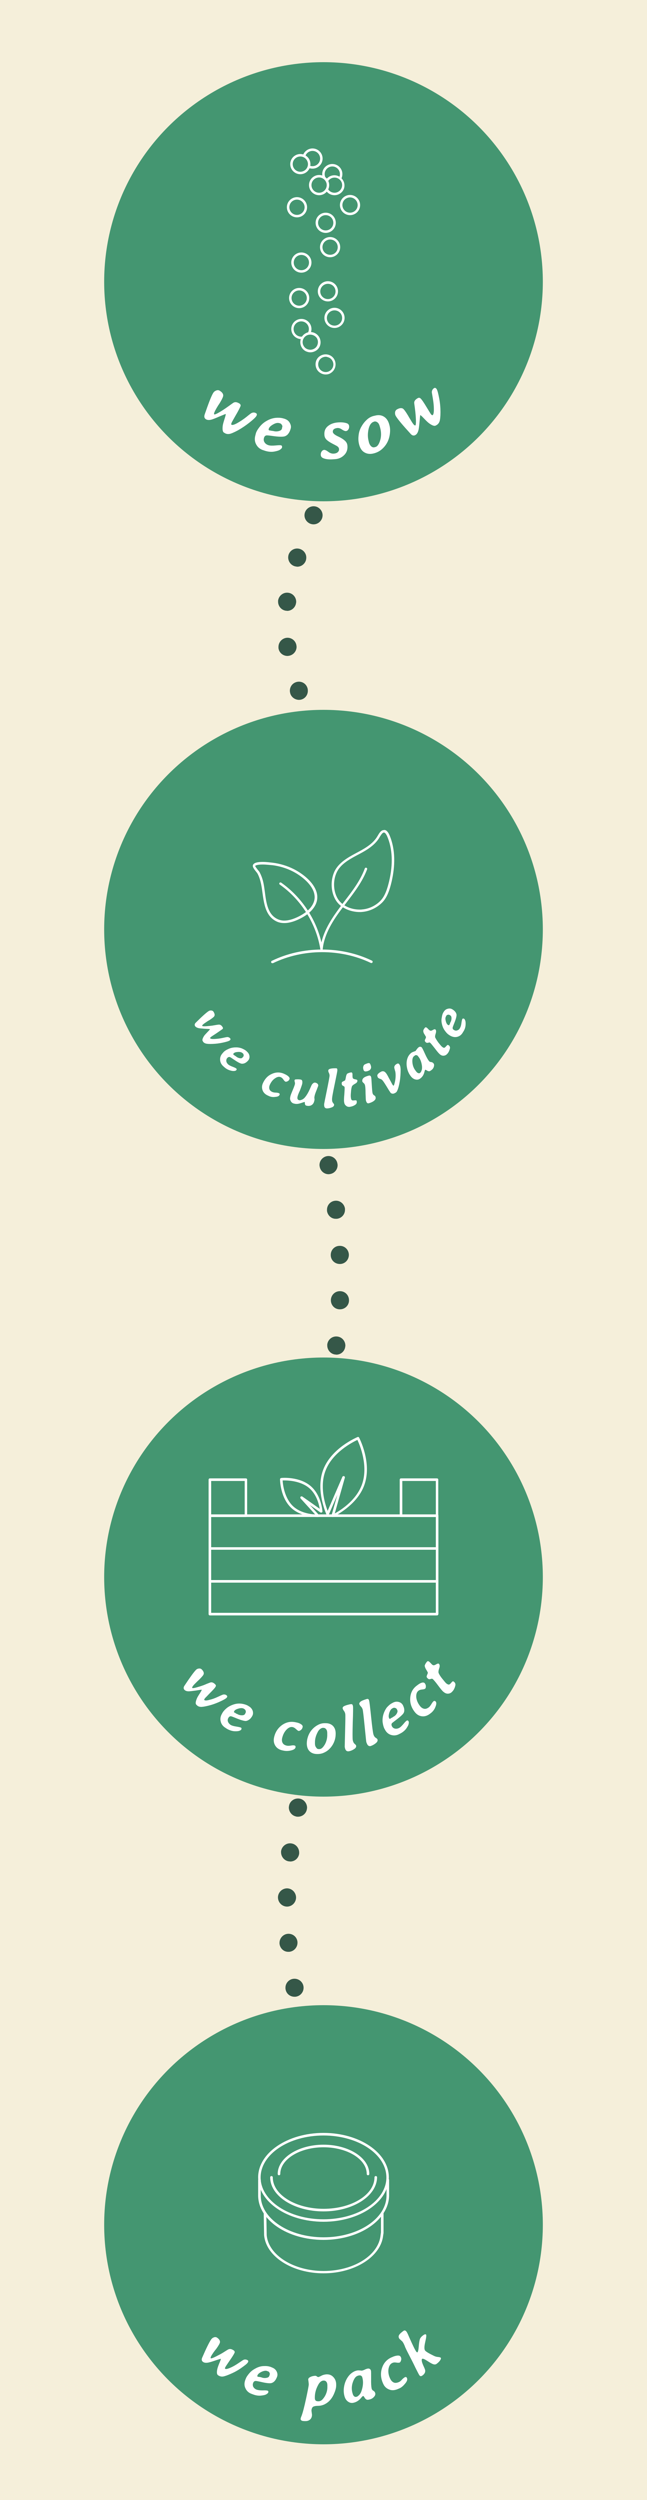
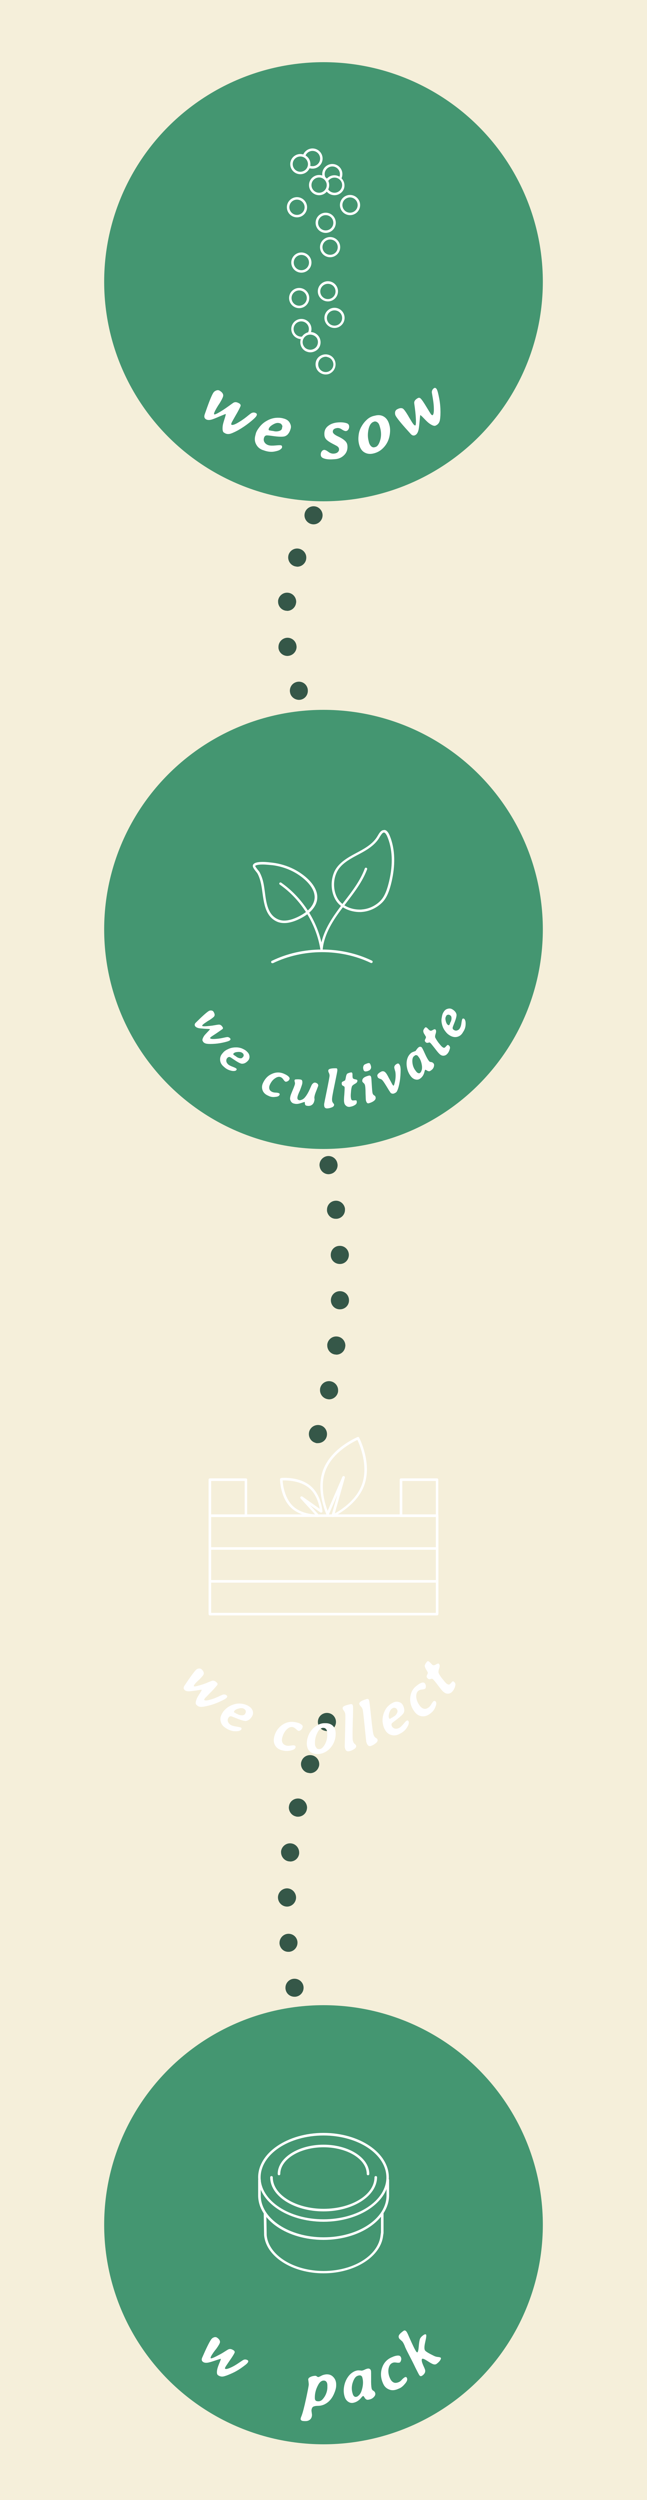
<svg xmlns="http://www.w3.org/2000/svg" version="1.1" id="Livello_1" x="0px" y="0px" viewBox="0 0 500 1930.1" style="enable-background:new 0 0 500 1930.1;" xml:space="preserve">
  <style type="text/css">
	.st0{fill:#003C35;}
	.st1{fill:#449671;}
	.st2{fill:#FFFFFF;}
	.st3{fill:#F5EFDA;}
	.st4{fill:url(#SVGID_1_);}
	.st5{fill:url(#SVGID_2_);}
	.st6{fill:url(#SVGID_3_);}
	.st7{fill:url(#SVGID_4_);}
	.st8{fill:none;stroke:#FFFFFF;stroke-width:5;stroke-linecap:round;stroke-linejoin:round;stroke-miterlimit:10;}
	.st9{fill:#355748;}
	.st10{fill:none;stroke:#FFFFFF;stroke-width:1.5;stroke-linecap:round;stroke-linejoin:round;stroke-miterlimit:10;}
	.st11{fill:none;stroke:#FFFFFF;stroke-width:1.5;stroke-miterlimit:10;}
	.st12{fill:url(#SVGID_5_);}
	
		.st13{fill-rule:evenodd;clip-rule:evenodd;fill:none;stroke:#FFFFFF;stroke-width:1.5;stroke-linecap:round;stroke-linejoin:round;stroke-miterlimit:10;}
	.st14{fill:url(#SVGID_6_);}
	.st15{fill:url(#SVGID_7_);}
	.st16{fill:url(#SVGID_8_);}
	.st17{fill:none;stroke:#FFFFFF;stroke-width:2;stroke-miterlimit:10;}
	
		.st18{fill-rule:evenodd;clip-rule:evenodd;fill:none;stroke:#FFFFFF;stroke-width:2;stroke-linecap:round;stroke-linejoin:round;stroke-miterlimit:10;}
	.st19{fill:none;}
	.st20{fill:none;stroke:#FFFFFF;stroke-width:2;stroke-linecap:round;stroke-linejoin:round;stroke-miterlimit:10;}
	
		.st21{fill:none;stroke:#355748;stroke-width:14;stroke-linecap:round;stroke-linejoin:round;stroke-miterlimit:10;stroke-dasharray:0,35,0,0;}
</style>
  <g>
    <g>
      <rect x="-10" y="-53.2" class="st3" width="520" height="2030.8" />
    </g>
    <g>
      <path class="st9" d="M243.9,567.5c-1.2-1.3-1.8-3-1.7-4.6l0,0c0-1.9,0.8-3.9,2.4-5.2l0,0c2.9-2.5,7.3-2.3,9.9,0.6l0,0    c1.2,1.3,1.7,3,1.7,4.7l0,0c0,1.9-0.8,3.8-2.4,5.2l0,0c-1.3,1.2-3,1.7-4.6,1.7l0,0C247.2,569.9,245.3,569.1,243.9,567.5z     M224.5,535.9L224.5,535.9c-0.3-0.9-0.5-1.8-0.5-2.6l0,0c0-2.8,1.6-5.4,4.3-6.5l0,0c3.6-1.5,7.7,0.2,9.1,3.8l0,0    c0.4,0.9,0.5,1.8,0.5,2.7l0,0c0,2.8-1.6,5.4-4.3,6.5l0,0c-0.9,0.4-1.8,0.5-2.7,0.5l0,0C228.2,540.2,225.6,538.6,224.5,535.9z     M215.2,500.3c0-0.3,0-0.6,0-0.9l0,0c0-3.5,2.6-6.5,6.1-7l0,0c3.8-0.5,7.3,2.2,7.8,6l0,0c0,0.3,0.1,0.6,0.1,0.9l0,0    c0,3.5-2.6,6.5-6.1,7l0,0c-0.3,0-0.6,0.1-0.9,0.1l0,0C218.6,506.4,215.6,503.8,215.2,500.3z M221.1,471.5c-3.6-0.4-6.2-3.5-6.2-7    l0,0c0-0.3,0-0.5,0-0.8l0,0c0.5-3.8,4-6.6,7.8-6.1l0,0c3.6,0.4,6.2,3.5,6.2,7l0,0c0,0.3,0,0.5-0.1,0.8l0,0l0,0l0,0    c-0.4,3.5-3.4,6.2-6.9,6.2l0,0C221.7,471.5,221.4,471.5,221.1,471.5z M227.6,437.1c-3-1-4.8-3.7-4.9-6.6l0,0    c0-0.7,0.1-1.5,0.3-2.2l0,0c1.2-3.7,5.1-5.7,8.8-4.5l0,0c3,1,4.9,3.7,4.9,6.6l0,0c0,0.7-0.1,1.4-0.3,2.2l0,0l0,0l0,0    c-1,3-3.7,4.9-6.7,4.9l0,0C229,437.4,228.3,437.3,227.6,437.1z M239.5,404.2c-2.6-1.2-4.2-3.7-4.2-6.4l0,0c0-0.9,0.2-1.9,0.6-2.8    l0,0c1.6-3.5,5.7-5.1,9.2-3.6l0,0c2.6,1.2,4.2,3.7,4.2,6.4l0,0c0,0.9-0.2,1.9-0.6,2.8l0,0c-1.2,2.6-3.7,4.2-6.4,4.2l0,0    C241.4,404.8,240.4,404.6,239.5,404.2z M254.3,372.5c-2.4-1.2-3.8-3.7-3.8-6.2l0,0c0-1.1,0.2-2.2,0.8-3.2l0,0    c1.8-3.4,6-4.8,9.4-3.1l0,0c2.4,1.2,3.8,3.7,3.8,6.2l0,0c0,1.1-0.2,2.2-0.8,3.2l0,0l0,0l0,0c-1.2,2.4-3.7,3.8-6.2,3.8l0,0    C256.4,373.2,255.3,373,254.3,372.5z M270.5,341.4c-3.4-1.8-4.8-6-3-9.4l0,0c1.8-3.4,6-4.8,9.5-3l0,0c3.4,1.8,4.7,6,2.9,9.5l0,0    l0,0l0,0c-1.2,2.4-3.7,3.8-6.2,3.8l0,0C272.6,342.2,271.5,342,270.5,341.4z" />
    </g>
    <g>
      <path class="st9" d="M243.6,1113.8c-3-0.9-4.9-3.7-4.9-6.7l0,0c0-0.7,0.1-1.4,0.3-2.1l0,0c1.2-3.7,5.1-5.7,8.8-4.6l0,0    c3,0.9,4.9,3.7,4.9,6.7l0,0c0,0.7-0.1,1.4-0.3,2.1l0,0c0,0,0,0,0,0l0,0c-0.9,3-3.7,4.9-6.7,4.9l0,0    C244.9,1114.2,244.2,1114.1,243.6,1113.8z M252.9,1080.1c-3.3-0.7-5.6-3.6-5.6-6.9l0,0c0-0.5,0-0.9,0.1-1.4l0,0    c0.8-3.8,4.5-6.2,8.3-5.4l0,0c3.3,0.7,5.6,3.6,5.6,6.9l0,0c0,0.5,0,0.9-0.1,1.4l0,0c-0.7,3.3-3.6,5.6-6.9,5.6l0,0    C253.9,1080.3,253.4,1080.2,252.9,1080.1z M259.1,1045.7c-3.6-0.4-6.2-3.5-6.2-7l0,0c0-0.3,0-0.5,0-0.8l0,0    c0.5-3.8,3.9-6.6,7.8-6.1l0,0c3.6,0.4,6.2,3.5,6.2,7l0,0c0,0.3,0,0.5-0.1,0.8l0,0l0,0l0,0c-0.4,3.6-3.4,6.2-6.9,6.2l0,0    C259.7,1045.7,259.4,1045.7,259.1,1045.7z M262.4,1010.8c-3.8-0.1-6.7-3.2-6.7-7l0,0c0-0.1,0-0.2,0-0.3l0,0    c0.2-3.9,3.4-6.9,7.3-6.7l0,0c3.8,0.1,6.7,3.2,6.7,7l0,0c0,0.1,0,0.2,0,0.3l0,0c-0.1,3.8-3.2,6.7-7,6.7l0,0    C262.5,1010.8,262.4,1010.8,262.4,1010.8z M255.6,969.1c0-0.1,0-0.2,0-0.3l0,0c0-3.8,2.9-6.9,6.7-7l0,0c3.9-0.2,7.1,2.8,7.3,6.7    l0,0c0,0.1,0,0.2,0,0.3l0,0c0,3.7-2.9,6.9-6.7,7l0,0c-0.1,0-0.2,0-0.3,0l0,0C258.8,975.8,255.7,972.9,255.6,969.1z M252.7,934.8    c0-0.3,0-0.6,0-0.9l0,0c0-3.5,2.6-6.5,6.1-6.9l0,0c3.8-0.5,7.3,2.3,7.8,6.1l0,0c0,0.3,0,0.6,0,0.9l0,0c0,3.5-2.6,6.5-6.2,6.9l0,0    c-0.3,0-0.6,0-0.9,0l0,0C256.2,941,253.2,938.4,252.7,934.8z M247.1,900.9L247.1,900.9c-0.1-0.5-0.2-1-0.2-1.5l0,0    c0-3.2,2.3-6.1,5.5-6.8l0,0c3.8-0.8,7.5,1.6,8.3,5.4l0,0c0,0,0,0,0,0l0,0c0.1,0.5,0.2,1,0.2,1.5l0,0c0,3.2-2.2,6.1-5.5,6.8l0,0    c-0.5,0.1-1,0.2-1.5,0.2l0,0C250.7,906.5,247.8,904.2,247.1,900.9z M238.2,867.8L238.2,867.8c-0.2-0.7-0.3-1.5-0.3-2.2l0,0    c0-3,1.9-5.7,4.8-6.6l0,0c3.7-1.2,7.6,0.8,8.8,4.5l0,0l0,0l0,0c0.2,0.7,0.3,1.4,0.3,2.2l0,0c0,3-1.9,5.7-4.9,6.6l0,0    c-0.7,0.2-1.4,0.3-2.1,0.3l0,0C241.9,872.7,239.2,870.8,238.2,867.8z M225.9,836L225.9,836c-1.6-3.5-0.1-7.7,3.4-9.3l0,0    c3.5-1.6,7.7-0.1,9.3,3.4l0,0c1.6,3.5,0.1,7.7-3.4,9.3l0,0c-1,0.4-2,0.6-2.9,0.6l0,0C229.6,840.1,227,838.6,225.9,836z" />
    </g>
    <g>
      <path class="st9" d="M240.9,1604.2c-0.4-0.9-0.5-1.8-0.5-2.7l0,0c0-2.7,1.6-5.3,4.3-6.4l0,0c3.6-1.5,7.7,0.2,9.2,3.8l0,0    c0.4,0.9,0.5,1.8,0.5,2.7l0,0c0,2.7-1.6,5.3-4.3,6.4l0,0c-0.9,0.4-1.8,0.5-2.7,0.5l0,0C244.7,1608.5,242.1,1606.9,240.9,1604.2z     M229,1570.5c-0.2-0.7-0.3-1.3-0.3-2l0,0c0-3,2-5.8,5-6.7l0,0c3.7-1.1,7.6,1,8.7,4.7l0,0c0.2,0.7,0.3,1.3,0.3,2l0,0    c0,3-2,5.8-5,6.7l0,0c-0.7,0.2-1.3,0.3-2,0.3l0,0C232.7,1575.6,229.9,1573.6,229,1570.5z M220.7,1535.8c-0.1-0.4-0.1-0.9-0.1-1.3    l0,0c0-3.3,2.4-6.2,5.7-6.8l0,0c3.8-0.7,7.5,1.8,8.2,5.6l0,0c0,0,0,0,0,0l0,0c0.1,0.5,0.1,0.9,0.1,1.3l0,0c0,3.3-2.4,6.2-5.7,6.8    l0,0c-0.4,0.1-0.9,0.1-1.3,0.1l0,0C224.2,1541.5,221.3,1539.2,220.7,1535.8z M216,1500.4c0-0.2,0-0.4,0-0.5l0,0    c0-3.6,2.8-6.7,6.4-7l0,0c3.9-0.3,7.2,2.5,7.5,6.4l0,0c0,0.2,0,0.4,0,0.5l0,0c0,3.6-2.8,6.7-6.4,7l0,0c-0.2,0-0.4,0-0.6,0l0,0    C219.3,1506.9,216.3,1504.1,216,1500.4z M221.7,1471.9c-3.8-0.1-6.8-3.2-6.9-7l0,0c0-0.1,0-0.1,0-0.2l0,0c0.1-3.9,3.3-6.9,7.1-6.9    l0,0c3.8,0.1,6.8,3.2,6.9,7l0,0c0,0.1,0,0.1,0,0.2l0,0c-0.1,3.8-3.2,6.9-7,6.9l0,0C221.8,1471.9,221.8,1471.9,221.7,1471.9z     M223.4,1437c-3.5-0.4-6.1-3.4-6.2-6.9l0,0c0-0.3,0-0.6,0-0.9l0,0c0.5-3.8,4-6.6,7.8-6.1l0,0c3.5,0.4,6.1,3.4,6.2,6.9l0,0    c0,0.3,0,0.6,0,0.9l0,0c-0.4,3.6-3.4,6.2-6.9,6.2l0,0C224,1437,223.7,1437,223.4,1437z M228.7,1402.3c-3.2-0.7-5.4-3.6-5.5-6.8    l0,0c0-0.5,0.1-1,0.2-1.6l0,0c0.8-3.8,4.6-6.1,8.4-5.3l0,0c3.2,0.7,5.4,3.6,5.5,6.8l0,0c0,0.5-0.1,1-0.2,1.6l0,0    c-0.7,3.3-3.6,5.5-6.8,5.5l0,0C229.7,1402.5,229.2,1402.5,228.7,1402.3z M237.4,1368.5c-2.9-1-4.8-3.7-4.8-6.6l0,0    c0-0.7,0.1-1.5,0.4-2.2l0,0c1.2-3.7,5.2-5.6,8.9-4.4l0,0c2.9,1,4.8,3.7,4.8,6.6l0,0c0,0.8-0.1,1.5-0.4,2.2l0,0    c-1,2.9-3.7,4.8-6.6,4.8l0,0C238.9,1368.8,238.2,1368.7,237.4,1368.5z M249.7,1335.7c-3.5-1.6-5-5.8-3.4-9.3l0,0    c1.6-3.5,5.8-5,9.3-3.4l0,0c3.5,1.6,5,5.8,3.4,9.3l0,0c0,0,0,0,0,0l0,0c-1.2,2.6-3.7,4.1-6.4,4.1l0,0    C251.7,1336.4,250.7,1336.1,249.7,1335.7z" />
    </g>
    <g>
      <g>
        <g>
          <circle class="st1" cx="250" cy="717.5" r="169.5" />
        </g>
      </g>
      <g>
        <g>
          <path class="st2" d="M203,667.4c2.8,0,5.7,0.4,7.1,0.5l0.3,0c5.5,0.7,10.9,2.3,15.8,4.8c6.7,3.4,15.2,10.1,16.7,17.5      c0.8,3.6-0.2,7.1-2.9,10.5c-2,2.4-4.7,4.5-8.7,6.6c-4.3,2.2-8.2,3.4-11.6,3.4c-1.9,0-3.6-0.4-5.1-1.1      c-7.6-3.5-8.8-12.3-9.9-20.9c-0.3-2.3-0.6-4.4-1-6.5c-0.7-3.5-1.7-6.2-3-8.7c-0.3-0.6-0.9-1.3-1.5-2c-0.6-0.8-1.9-2.4-2-3      C197.4,668.2,198.6,667.4,203,667.4 M203,665.4c-3.6,0-7.1,0.5-7.6,2.7c-0.4,1.9,2.8,4.9,3.6,6.3c1.4,2.6,2.2,5.4,2.8,8.2      c2,9.7,1.3,23.8,12,28.8c1.9,0.9,3.9,1.2,6,1.2c4.2,0,8.6-1.6,12.5-3.6c3.5-1.8,6.8-4.1,9.3-7.1c10.3-12.6-3.6-25.4-14.5-30.9      c-5.1-2.6-10.8-4.3-16.5-5C209.4,665.9,206.2,665.4,203,665.4L203,665.4z" />
        </g>
      </g>
      <g>
        <g>
          <path class="st2" d="M296.7,642.7L296.7,642.7c0,0,0.1,0,0.1,0c0.7,0.1,1.5,1,2.3,2.7c4.2,9.5,4.8,21.6,1.6,35      c-1.3,5.4-3.1,11.5-6.9,15.2c-3.7,3.7-8.8,6.1-14,6.5c-0.6,0.1-1.2,0.1-1.8,0.1c-7.3,0-13.9-3.3-17-8.4      c-3.5-5.9-3.8-14.1-0.7-20.5c2.8-5.9,9.1-9.6,15.3-12.9l0.2-0.1c6.3-3.3,13.5-7.1,17.4-13.7l0.2-0.4      C294.4,644.7,295.5,642.7,296.7,642.7 M296.7,640.8c-2.4,0-3.8,2.7-5.1,4.9c-3.7,6.2-10.4,9.7-16.8,13.1      c-6.4,3.4-13,7.3-16.2,13.7c-3.3,6.9-3.1,15.8,0.8,22.3c3.7,6.2,11.5,9.3,18.6,9.3c0.7,0,1.3,0,2-0.1c5.7-0.5,11.1-3.1,15.2-7.1      c4.2-4.1,6.1-10.6,7.4-16.1c2.8-12,3.2-25-1.7-36.3c-0.8-1.7-2-3.7-3.9-3.8C296.9,640.8,296.8,640.8,296.7,640.8L296.7,640.8z" />
        </g>
      </g>
      <g>
        <g>
          <path class="st2" d="M248.6,733.8c-0.5,0-0.9-0.3-1-0.8c-3.2-19.9-14.9-38.6-31.4-50.1c-0.4-0.3-0.5-0.9-0.2-1.3      c0.3-0.4,0.9-0.5,1.3-0.2c15.4,10.8,26.8,27.7,31.1,46.1c2.4-10.2,8.5-19.3,14.4-27.2c1.1-1.5,2.2-2.9,3.3-4.4      c6.1-7.9,12.4-16.1,15.8-25.4c0.2-0.5,0.7-0.8,1.2-0.6c0.5,0.2,0.8,0.7,0.6,1.2c-3.6,9.6-10,17.9-16.1,25.9      c-1.1,1.4-2.2,2.9-3.3,4.3c-6.7,8.9-13.8,19.7-14.9,31.5C249.5,733.4,249.1,733.8,248.6,733.8      C248.6,733.8,248.6,733.8,248.6,733.8z" />
        </g>
      </g>
      <g>
        <g>
          <path class="st2" d="M210.5,743.6c-0.4,0-0.7-0.2-0.9-0.5c-0.2-0.5,0-1.1,0.4-1.3c23.8-11.6,53.5-11.7,77.4-0.2      c0.5,0.2,0.7,0.8,0.5,1.3c-0.2,0.5-0.8,0.7-1.3,0.5c-23.4-11.2-52.4-11.1-75.7,0.2C210.8,743.5,210.6,743.6,210.5,743.6z" />
        </g>
      </g>
      <g>
        <path class="st2" d="M166.8,798l-2.6,1.7c-1.4,0.9-2,1.5-1.8,1.8c0.3,0.5,1.4,0.7,3.4,0.6c1.9-0.1,4-0.3,6.2-0.8     c2.2-0.5,3.4-0.7,3.6-0.7c1,0,1.8,0.4,2.4,1.2c0.3,0.5,0.1,1-0.6,1.5c-0.7,0.5-2.5,1-5.2,1.6c-2.7,0.6-5.3,0.9-7.9,1     c-2.6,0.1-4.3,0-5.3-0.3c-1-0.3-1.7-0.8-2.1-1.5l-0.3-0.5c-0.4-0.7-0.1-1.9,1-3.7c0.4-0.7,1.4-1.7,2.7-3.1c1.4-1.4,2-2.1,1.9-2.3     c0-0.1-1.4-0.2-3.9-0.3c-2.6-0.2-4.2-0.3-4.9-0.5c-1.2-0.3-2.1-0.8-2.6-1.5c-0.6-0.9-0.4-1.9,0.6-2.8c4.8-4.8,8.1-7.7,9.8-8.8     c0.6-0.4,1.3-0.6,2.1-0.5c0.8,0.1,1.4,0.4,1.7,1c0.9,1.4,1.1,2.5,0.6,3.4c-0.3,0.6-1.6,1.6-3.7,3l-1.4,0.8l-1.3,0.9     c-2.2,1.4-3.2,2.4-2.9,2.8c0.2,0.4,2.2,0.4,5.9,0c1.1-0.1,2.5-0.3,4.1-0.6c1.6-0.3,2.6-0.4,3-0.4c1,0,1.9,0.6,2.7,1.9     c0.4,0.6,0.4,1.1-0.1,1.6C171.1,795,169.5,796.2,166.8,798z" />
        <path class="st2" d="M190.4,811.4l0.6,0.6c1.1,1,1.7,2.2,1.8,3.5c0.1,1.3-0.3,2.4-1.1,3.3s-1.6,1.5-2.4,1.9     c-0.8,0.4-1.6,0.5-2.4,0.5c-1.2-0.1-3.4-1.3-6.6-3.5c-1.3-0.9-2.1-1.4-2.5-1.6c-0.7-0.3-1.4-0.1-2.1,0.6s-0.9,1.6-0.8,2.5     c0.1,0.9,0.6,1.7,1.3,2.4c0.7,0.7,1.9,1.3,3.5,1.9s2.6,1.1,2.9,1.4c0.4,0.4,0.4,0.8-0.1,1.4c-0.2,0.2-0.7,0.4-1.4,0.5     c-0.8,0.1-1.9,0-3.5-0.5c-1.6-0.5-3-1.3-4.4-2.6l-0.7-0.6c-1.5-1.4-2.3-3-2.4-4.9s0.5-3.6,2-5.2l0.6-0.7c0.8-0.9,2-1.7,3.6-2.4     c1.6-0.8,3.3-1.2,5.2-1.3c1.8-0.1,3.6,0.1,5.2,0.7C188.2,809.9,189.5,810.6,190.4,811.4z M181.5,815l0.7,0.4     c1,0.9,2.1,1.4,3.4,1.6c0.8,0.1,1.4-0.1,1.8-0.6l0.3-0.3c0.1-0.2,0.2-0.4,0.4-0.5c0.2-0.2,0.2-0.5,0.2-1c0-0.5-0.2-0.9-0.5-1.3     l-0.5-0.4c-0.7-0.6-1.8-0.9-3.4-0.8c-1.6,0.1-2.7,0.4-3.3,1.1l-0.2,0.2c-0.3,0.3-0.2,0.6,0.1,0.8l0.1,0.1l0.1,0.1l0.4,0.3     C181.2,814.7,181.4,814.9,181.5,815z" />
        <path class="st2" d="M207.7,846.1l-0.4-0.2c-2.2-0.9-3.6-2.3-4.3-4c-0.7-1.8-0.7-3.6,0.1-5.5c1.5-3.4,3.7-5.9,6.9-7.3     c3.2-1.5,6.3-1.5,9.4-0.2l0.4,0.2c1.4,0.6,2.5,1.3,3.2,2c0.7,0.7,1,1.4,0.7,2l-0.1,0.3c-0.3,0.6-0.8,1.1-1.5,1.4     c-0.7,0.3-1.2,0.4-1.6,0.2c-0.4-0.2-0.9-0.7-1.5-1.6c-0.6-0.9-1.3-1.5-2-1.8c-1.3-0.6-2.8-0.3-4.5,0.9c-1.7,1.1-3,2.8-4,5     c-0.5,1.2-0.6,2.3-0.3,3.3c0.3,1,1.2,1.8,2.5,2.3c0.6,0.2,1.4,0.4,2.4,0.4c1,0,1.8,0.2,2.4,0.4c0.6,0.3,0.8,0.7,0.5,1.4     c-0.4,0.9-1.5,1.4-3.3,1.5C210.9,847.1,209.2,846.8,207.7,846.1z" />
        <path class="st2" d="M229.9,846.8c-0.3,1.5,0.2,2.4,1.5,2.6c0.4,0.1,1-0.1,1.8-0.4c0.8-0.3,1.7-0.9,2.5-1.9     c1.3-1.5,2.8-4,4.3-7.6c0.6-1.3,0.9-2.1,1.2-2.4c0.8-1,1.6-1.5,2.5-1.3c0.8,0.2,1.4,0.5,1.8,1c0.4,0.5,0.5,1,0.4,1.5     c0,0.1-0.5,1.2-1.3,3.4c-0.9,2.2-1.4,3.7-1.5,4.5c-0.2,0.8-0.2,1.4-0.1,1.9c0.1,0.5,0.1,1-0.1,1.7c-0.3,1.4-0.9,2.5-1.9,3.2     c-1,0.7-2.2,0.9-3.6,0.7c-0.7-0.1-1.2-0.3-1.4-0.6c-0.2-0.3-0.4-0.8-0.4-1.4c0-0.6-0.1-1-0.3-1c0,0-1,0.3-2.8,0.9     c-1.8,0.6-3.3,0.8-4.6,0.5l-0.5-0.1c-1.2-0.2-2-0.8-2.6-1.8c-0.6-1-0.8-2.1-0.5-3.2l0.1-0.6c0.1-0.6,0.7-2.2,1.8-4.8     c1.1-2.6,1.6-4.1,1.7-4.6c0.1-0.5,0.1-1.1-0.1-1.7c-0.2-0.6-0.2-1-0.2-1.2c0.1-0.5,0.4-0.8,1-0.8c1.3-0.1,2.5-0.1,3.7,0.1     c0.6,0.1,1,0.4,1.2,0.9c0.2,0.5,0.2,1.2,0.1,2.2c-0.2,0.9-0.8,2.7-1.8,5.3C230.6,844.3,230,846,229.9,846.8z" />
        <path class="st2" d="M259,824.7l0.7,0c0.7,0,1,0.4,1,1.3l0,0.4c0,0.5-0.7,4.1-2.1,10.8c-1.4,6.6-2.1,10.5-2,11.7     c0,1.2,0.3,2,0.8,2.6s0.8,1,0.8,1.3c0,0.8-0.4,1.4-1.3,1.9c-1.4,0.6-2.8,1-4.3,1c-0.6,0-1.1-0.2-1.5-0.6c-0.4-0.4-0.6-1.1-0.6-2     l0-0.8c0-0.2,0.7-3.7,2.1-10.5c1.4-6.9,2.1-10.7,2.1-11.4c0-0.7-0.2-1.4-0.5-2.1c-0.4-0.6-0.5-1.2-0.5-1.8c0-0.6,0.4-1,1.1-1.3     C255.6,824.9,257,824.7,259,824.7z" />
        <path class="st2" d="M270.7,828l0.6-0.1c0.6-0.1,1,0.3,1.1,1.3c0,0.1,0,0.5,0,1c0,0.5,0,1.1,0.1,1.6c0.1,0.8,0.7,1.2,1.9,1.4     c1.2,0.2,1.8,0.5,1.8,1c0.1,0.9-0.5,1.8-1.9,2.5c-1.4,0.8-2.2,1.5-2.4,2.2c-0.3,1-0.6,2.5-0.7,4.5c-0.2,1.9-0.2,3.3,0,4.2     c0.1,0.9,0.3,1.4,0.7,1.7c0.3,0.3,1,0.3,1.8,0.2c0.9-0.1,1.4-0.1,1.6,0c0.2,0.1,0.4,0.5,0.4,1c0.1,0.9-0.2,1.7-0.9,2.2     c-1.3,1-2.7,1.5-4.1,1.7l-0.4,0.1c-1,0.1-2-0.1-2.8-0.8c-0.9-0.7-1.4-1.6-1.5-2.7l-0.1-0.4c-0.1-0.9-0.1-2.8,0.2-5.7     c0.2-2.9,0.3-4.8,0.2-5.6c-0.1-0.4-0.4-0.7-1.1-1c-0.7-0.3-1-0.7-1.1-1.4c-0.1-0.7,0-1.2,0.2-1.5c0.3-0.3,0.7-0.5,1.3-0.8     c0.6-0.2,1-0.5,1.2-0.8c0.1-0.3,0.3-1,0.5-2.2c0.2-1.2,0.5-2.1,1-2.7C269,828.5,269.8,828.2,270.7,828z" />
        <path class="st2" d="M284.2,830.6l0.7-0.2c0.9-0.3,1.6,0.1,1.9,1.1c0.2,0.6,0.3,2.6,0.5,6c0.2,3.4,0.4,5.5,0.6,6.4     c0.2,0.8,0.7,1.4,1.2,1.7c0.6,0.3,1,0.7,1.1,1.3c0.3,1,0,1.9-0.9,2.7c-0.9,0.8-2.2,1.5-3.9,2l-0.3,0.1c-1,0.3-1.7-0.2-2.1-1.5     l-0.2-0.5c-0.1-0.5-0.2-2.4-0.3-5.6c0-3.3-0.2-5.3-0.4-6.2c-0.2-0.8-0.6-1.4-1.1-1.8c-0.5-0.4-0.8-0.8-1-1.2     C279.7,832.9,281,831.5,284.2,830.6z M283.8,827l-0.8,0.1c-0.4,0.1-0.8,0.1-1.2-0.1c-0.4-0.2-0.7-0.5-0.9-1.1l-0.1-0.5     c-0.3-0.9-0.2-1.7,0.1-2.5c0.3-0.8,0.9-1.2,1.5-1.4l0.4-0.2l0.6-0.2l0.2-0.1l0.1,0l0.2-0.1l0.4-0.1c1-0.3,1.6,0,1.9,0.9l0.2,0.4     l0.1,0.3l0,0.1l0.1,0.2c0,0.2,0,0.4,0.1,0.4c0.2,0.8,0.1,1.5-0.3,2.2c-0.4,0.7-1,1.1-1.6,1.3c-0.1,0.1-0.2,0.1-0.3,0.1l-0.5,0.2     L283.8,827z" />
        <path class="st2" d="M291.8,831.2c-0.7-1.3,0.3-2.6,2.8-3.9c1.1-0.5,2.2-0.4,3.1,0.5c0.8,0.7,1.7,2.2,2.8,4.4l0.5,0.9     c0.2,0.3,0.3,0.6,0.5,0.9l0.2,0.4c0.2,0.3,0.3,0.6,0.5,0.9c1,2.1,1.7,3,2,2.8c0.2-0.1,0.3-0.4,0.5-1c0.5-1.7,0.9-3.5,1-5.4     c0.1-1.9,0-3.3-0.2-4.4c-0.6-2-0.9-3.1-0.8-3.5c0.1-1.1,0.9-2,2.2-2.6c0.8-0.4,1.5-0.1,2,1l0.2,0.4c0.3,0.6,0.4,1.6,0.5,2.9     c0,3.4-0.2,6.6-0.7,9.5c-0.5,2.9-1.1,5.3-2,7.2c-0.3,0.7-0.9,1.3-1.6,1.6l-0.4,0.2c-0.6,0.3-1.2,0.4-1.7,0.3     c-0.6-0.1-0.9-0.3-1.2-0.5c-0.2-0.2-0.7-1-1.5-2.2c-2.4-4-4-6.5-4.6-7.2c-0.6-0.8-1.2-1.2-1.8-1.4c-1.1-0.3-1.9-0.8-2.2-1.4     L291.8,831.2z" />
        <path class="st2" d="M321.9,810.3c0.5-0.7,1-1.3,1.5-1.7c0.5-0.4,1-0.6,1.5-0.5c0.5,0.1,0.9,0.3,1.1,0.6l0.2,0.3     c0.2,0.3,1,1.8,2.2,4.5s2.3,4.6,3.1,5.6c0.4,0.5,0.9,0.8,1.7,0.8c0.7,0.1,1.3,0.4,1.8,1c0.5,0.6,0.6,1.4,0.3,2.5     c-0.3,1.1-0.9,2-2,2.8l-0.3,0.2c-0.6,0.5-1.2,0.7-1.7,0.6c-0.5-0.1-1-0.3-1.6-0.7c-0.6-0.4-0.9-0.5-1.1-0.4     c-0.2,0.2-0.4,0.7-0.6,1.6c-0.5,2.1-1.5,3.8-3.1,5c-1.1,0.9-2.3,1.2-3.7,0.9c-1.4-0.3-2.6-1.1-3.7-2.5c-1.1-1.4-1.9-2.9-2.5-4.7     c-0.5-1.7-0.8-3.4-0.8-5.1c0-1.7,0.3-3.2,0.9-4.7c0.6-1.4,1.5-2.6,2.6-3.5c0.5-0.4,1.1-0.7,2-1c0.8-0.3,1.3-0.5,1.4-0.5     L321.9,810.3z M320.3,815.1l-0.3,0.2l-0.1,0.1c-1,0.8-1.4,2.4-1.2,4.8c0.2,2.4,1,4.5,2.4,6.3l0.6,0.8c0.5,0.6,1,1,1.6,1.2     c0.6,0.1,1,0.1,1.3-0.2l0.3-0.3c0.4-0.3,0.7-1,1-1.9c0.3-1,0.3-2,0.2-3.2c-0.4-3-1.3-5.4-2.8-7.2l-0.4-0.5     c-0.3-0.4-0.7-0.6-1.2-0.6C321.4,814.4,320.9,814.6,320.3,815.1z" />
        <path class="st2" d="M328,793.9l0.4-0.5c0.4-0.5,1-0.4,1.7,0.2c0.1,0.1,0.3,0.3,0.7,0.7c0.4,0.4,0.7,0.8,1.2,1.1     c0.6,0.5,1.4,0.4,2.4-0.2c1-0.6,1.7-0.8,2-0.5c0.7,0.6,0.8,1.6,0.3,3.2c-0.5,1.5-0.6,2.6-0.3,3.2c0.5,1,1.3,2.3,2.4,3.8     c1.2,1.5,2.1,2.6,2.8,3.2c0.7,0.6,1.2,0.8,1.6,0.8c0.4,0,0.9-0.4,1.5-1.1c0.6-0.7,1-1,1.2-1.1c0.2-0.1,0.6,0.1,1,0.4     c0.7,0.6,1,1.4,0.8,2.3c-0.4,1.6-1,3-1.9,4l-0.3,0.3c-0.7,0.8-1.6,1.2-2.6,1.3c-1.1,0.1-2-0.3-2.9-1l-0.3-0.3     c-0.7-0.6-1.9-2-3.7-4.4c-1.8-2.3-3-3.8-3.6-4.3c-0.3-0.3-0.8-0.3-1.5,0c-0.7,0.2-1.3,0.1-1.8-0.3c-0.5-0.5-0.8-0.9-0.8-1.3     c0-0.4,0.2-0.9,0.5-1.5c0.3-0.6,0.4-1,0.4-1.3c-0.1-0.3-0.4-0.9-1.1-2c-0.7-1-1-1.9-1-2.7C327.1,795.4,327.4,794.6,328,793.9z" />
        <path class="st2" d="M342.4,782l0.4-0.7c0.8-1.3,1.8-2.2,3.1-2.5c1.3-0.4,2.4-0.3,3.5,0.3c1,0.6,1.8,1.2,2.4,2     c0.6,0.7,0.9,1.5,1,2.2c0.1,1.2-0.5,3.6-2,7.2c-0.6,1.5-0.9,2.4-1,2.8c-0.1,0.8,0.2,1.4,1.1,1.9c0.9,0.5,1.7,0.6,2.6,0.2     c0.9-0.3,1.5-0.9,2-1.8c0.5-0.9,0.9-2.1,1.1-3.8s0.5-2.7,0.7-3.1c0.3-0.5,0.7-0.5,1.4-0.2c0.2,0.1,0.5,0.6,0.8,1.3     c0.3,0.7,0.4,1.9,0.3,3.5c-0.1,1.6-0.6,3.3-1.6,4.9l-0.5,0.8c-1,1.8-2.4,2.9-4.2,3.4c-1.8,0.5-3.6,0.2-5.5-0.8l-0.8-0.5     c-1-0.6-2.1-1.6-3.1-3c-1.1-1.4-1.9-3-2.4-4.8c-0.5-1.8-0.7-3.5-0.4-5.2S341.8,783.1,342.4,782z M347.8,789.9l0.3-0.7     c0.7-1.2,0.9-2.4,0.8-3.7c-0.1-0.8-0.4-1.3-0.9-1.6l-0.3-0.2c-0.2-0.1-0.4-0.2-0.6-0.3c-0.2-0.1-0.6-0.1-1.1,0     c-0.5,0.1-0.9,0.4-1.1,0.8l-0.3,0.6c-0.5,0.8-0.5,2-0.1,3.5c0.4,1.6,1,2.6,1.8,3l0.2,0.1c0.3,0.2,0.6,0.1,0.8-0.3l0.1-0.1l0-0.1     l0.2-0.4C347.7,790.3,347.8,790.1,347.8,789.9z" />
      </g>
    </g>
    <g>
      <g>
        <g>
-           <circle class="st1" cx="250" cy="1217.5" r="169.5" />
-         </g>
+           </g>
      </g>
      <g>
        <g>
          <path class="st2" d="M337.8,1196.4H162.2c-0.5,0-1-0.4-1-1v-25.3c0-0.5,0.4-1,1-1h175.6c0.5,0,1,0.4,1,1v25.3      C338.7,1196,338.3,1196.4,337.8,1196.4z M163.2,1194.5h173.6v-23.4H163.2V1194.5z" />
        </g>
      </g>
      <g>
        <g>
          <path class="st2" d="M337.8,1221.8H162.2c-0.5,0-1-0.4-1-1v-25.3c0-0.5,0.4-1,1-1h175.6c0.5,0,1,0.4,1,1v25.3      C338.7,1221.3,338.3,1221.8,337.8,1221.8z M163.2,1219.8h173.6v-23.4H163.2V1219.8z" />
        </g>
      </g>
      <g>
        <g>
          <path class="st2" d="M337.8,1247.1H162.2c-0.5,0-1-0.4-1-1v-25.3c0-0.5,0.4-1,1-1h175.6c0.5,0,1,0.4,1,1v25.3      C338.7,1246.6,338.3,1247.1,337.8,1247.1z M163.2,1245.1h173.6v-23.4H163.2V1245.1z" />
        </g>
      </g>
      <g>
        <g>
          <path class="st2" d="M190,1171.1h-27.8c-0.5,0-1-0.4-1-1v-27.8c0-0.5,0.4-1,1-1H190c0.5,0,1,0.4,1,1v27.8      C191,1170.7,190.6,1171.1,190,1171.1z M163.2,1169.2h25.9v-25.9h-25.9V1169.2z" />
        </g>
      </g>
      <g>
        <g>
          <path class="st2" d="M337.7,1171.1h-27.8c-0.5,0-1-0.4-1-1v-27.8c0-0.5,0.4-1,1-1h27.8c0.5,0,1,0.4,1,1v27.8      C338.7,1170.7,338.2,1171.1,337.7,1171.1z M310.9,1169.2h25.9v-25.9h-25.9V1169.2z" />
        </g>
      </g>
      <g>
        <g>
          <path class="st2" d="M245.8,1171.1c-3.9,0-13.7-0.7-20.4-6.7c-8.8-7.9-9-21.8-9-22.4c0-0.5,0.4-0.9,0.9-1      c0.6-0.1,14.4-1.3,23.2,6.6c6.3,5.7,8.2,14.4,8.7,19.1c0,0.4-0.1,0.7-0.5,0.9c-0.3,0.2-0.7,0.2-1.1,0l-8.1-5.7l6.9,7.6      c0.3,0.3,0.3,0.7,0.2,1C246.6,1170.9,246.2,1171.1,245.8,1171.1z M218.4,1142.9c0.2,3.2,1.4,13.8,8.3,20.1      c5.2,4.7,12.5,5.9,16.9,6.2l-11.3-12.4c-0.3-0.4-0.3-0.9,0-1.3c0.3-0.4,0.9-0.4,1.3-0.2l13.5,9.5c-0.8-4.6-2.8-11.2-7.8-15.7      C232.3,1142.9,221.6,1142.8,218.4,1142.9z" />
        </g>
      </g>
      <g>
        <g>
          <path class="st2" d="M257.1,1171.1c-0.2,0-0.4-0.1-0.6-0.2c-0.3-0.2-0.4-0.6-0.3-1l4.5-15.9l-6.6,15.3c-0.2,0.4-0.5,0.6-0.9,0.6      c-0.4,0-0.7-0.2-0.9-0.6c-2.4-5.8-7.6-20.7-2.7-34.2c6.2-17.1,25.9-25.3,26.7-25.7c0.5-0.2,1,0,1.2,0.4      c0.4,0.8,10.2,19.8,4,36.8c-4.9,13.5-18.4,21.5-23.9,24.4C257.4,1171.1,257.3,1171.1,257.1,1171.1z M265.6,1139.5      c0.1,0,0.2,0,0.3,0.1c0.5,0.2,0.7,0.7,0.6,1.2l-7.8,27.6c6.1-3.4,16.8-10.8,21-22.3c5.2-14.4-1.7-30.7-3.5-34.5      c-3.8,1.8-19.6,9.8-24.8,24.2c-4.2,11.4-0.7,24.1,1.8,30.6l11.4-26.3C264.8,1139.7,265.2,1139.5,265.6,1139.5z" />
        </g>
      </g>
    </g>
    <g>
      <g>
        <g>
          <circle class="st1" cx="250" cy="217.5" r="169.5" />
        </g>
      </g>
      <g>
        <g>
          <path class="st2" d="M232.1,134.5c-4.3,0-7.8-3.5-7.8-7.8c0-4.3,3.5-7.8,7.8-7.8s7.8,3.5,7.8,7.8      C239.9,131,236.4,134.5,232.1,134.5z M232.1,120.8c-3.2,0-5.9,2.6-5.9,5.9c0,3.2,2.6,5.9,5.9,5.9c3.2,0,5.9-2.6,5.9-5.9      C237.9,123.4,235.3,120.8,232.1,120.8z" />
        </g>
      </g>
      <g>
        <g>
          <path class="st2" d="M241.5,130.2c-1.1,0-2.2-0.2-3.2-0.7l0.8-1.7c0.8,0.4,1.6,0.5,2.4,0.5c3.2,0,5.9-2.6,5.9-5.9      c0-3.2-2.6-5.9-5.9-5.9c-2.6,0-4.9,1.7-5.6,4.2l-1.9-0.5c1-3.3,4.1-5.6,7.5-5.6c4.3,0,7.8,3.5,7.8,7.8      C249.3,126.7,245.8,130.2,241.5,130.2z" />
        </g>
      </g>
      <g>
        <g>
          <path class="st2" d="M263.7,138.1l-1.7-0.9c0.5-0.9,0.7-1.8,0.7-2.8c0-3.2-2.6-5.9-5.9-5.9c-3.2,0-5.9,2.6-5.9,5.9      c0,0.9,0.2,1.9,0.7,2.7l-1.7,0.9c-0.6-1.1-0.9-2.4-0.9-3.6c0-4.3,3.5-7.8,7.8-7.8c4.3,0,7.8,3.5,7.8,7.8      C264.6,135.7,264.3,136.9,263.7,138.1z" />
        </g>
      </g>
      <g>
        <g>
          <path class="st2" d="M252.2,140.6c-0.2-0.1-0.3-0.2-0.3-0.3l1-1L252.2,140.6z M253.2,139L253.2,139L253.2,139L253.2,139z" />
        </g>
      </g>
      <g>
        <g>
          <path class="st2" d="M258.5,150.7c-2.8,0-5.5-1.5-6.8-4l1.7-0.9c1,1.9,3,3,5.1,3c3.2,0,5.9-2.6,5.9-5.9c0-1.8-0.8-3.4-2.2-4.5      c-1.1-0.9-2.4-1.3-3.7-1.3c-2.1,0-4.1,1.2-5.1,3l-0.2,0.3l-0.9-0.8l0.2,0.2l-0.9-0.4l0-0.1l0,0c1.4-2.5,4-4,6.8-4      c1.8,0,3.5,0.6,4.9,1.8c1.8,1.5,2.9,3.7,2.9,6C266.3,147.2,262.8,150.7,258.5,150.7z M251.8,139L251.8,139L251.8,139z" />
        </g>
      </g>
      <g>
        <g>
          <path class="st2" d="M246.6,150.7c-4.3,0-7.8-3.5-7.8-7.8c0-4.3,3.5-7.8,7.8-7.8s7.8,3.5,7.8,7.8      C254.4,147.2,250.9,150.7,246.6,150.7z M246.6,137c-3.2,0-5.9,2.6-5.9,5.9c0,3.2,2.6,5.9,5.9,5.9c3.2,0,5.9-2.6,5.9-5.9      C252.5,139.7,249.8,137,246.6,137z" />
        </g>
      </g>
      <g>
        <g>
          <path class="st2" d="M270.5,166.1c-4.3,0-7.8-3.5-7.8-7.8c0-4.3,3.5-7.8,7.8-7.8s7.8,3.5,7.8,7.8      C278.3,162.6,274.8,166.1,270.5,166.1z M270.5,152.4c-3.2,0-5.9,2.6-5.9,5.9c0,3.2,2.6,5.9,5.9,5.9c3.2,0,5.9-2.6,5.9-5.9      C276.4,155.1,273.7,152.4,270.5,152.4z" />
        </g>
      </g>
      <g>
        <g>
          <path class="st2" d="M251.7,179.8c-4.3,0-7.8-3.5-7.8-7.8c0-4.3,3.5-7.8,7.8-7.8s7.8,3.5,7.8,7.8      C259.5,176.3,256,179.8,251.7,179.8z M251.7,166.1c-3.2,0-5.9,2.6-5.9,5.9c0,3.2,2.6,5.9,5.9,5.9c3.2,0,5.9-2.6,5.9-5.9      C257.6,168.7,254.9,166.1,251.7,166.1z" />
        </g>
      </g>
      <g>
        <g>
          <path class="st2" d="M229.5,167.8c-4.3,0-7.8-3.5-7.8-7.8c0-4.3,3.5-7.8,7.8-7.8s7.8,3.5,7.8,7.8      C237.3,164.3,233.8,167.8,229.5,167.8z M229.5,154.1c-3.2,0-5.9,2.6-5.9,5.9c0,3.2,2.6,5.9,5.9,5.9c3.2,0,5.9-2.6,5.9-5.9      C235.4,156.8,232.7,154.1,229.5,154.1z" />
        </g>
      </g>
      <g>
        <g>
          <path class="st2" d="M255.1,198.6c-4.3,0-7.8-3.5-7.8-7.8c0-4.3,3.5-7.8,7.8-7.8c4.3,0,7.8,3.5,7.8,7.8      C262.9,195.1,259.4,198.6,255.1,198.6z M255.1,184.9c-3.2,0-5.9,2.6-5.9,5.9c0,3.2,2.6,5.9,5.9,5.9s5.9-2.6,5.9-5.9      C261,187.5,258.4,184.9,255.1,184.9z" />
        </g>
      </g>
      <g>
        <g>
          <path class="st2" d="M232.9,210.5c-4.3,0-7.8-3.5-7.8-7.8c0-4.3,3.5-7.8,7.8-7.8s7.8,3.5,7.8,7.8      C240.7,207,237.2,210.5,232.9,210.5z M232.9,196.8c-3.2,0-5.9,2.6-5.9,5.9c0,3.2,2.6,5.9,5.9,5.9c3.2,0,5.9-2.6,5.9-5.9      C238.8,199.5,236.2,196.8,232.9,196.8z" />
        </g>
      </g>
      <g>
        <g>
          <path class="st2" d="M253.4,232.7c-4.3,0-7.8-3.5-7.8-7.8c0-4.3,3.5-7.8,7.8-7.8s7.8,3.5,7.8,7.8      C261.2,229.2,257.7,232.7,253.4,232.7z M253.4,219.1c-3.2,0-5.9,2.6-5.9,5.9c0,3.2,2.6,5.9,5.9,5.9c3.2,0,5.9-2.6,5.9-5.9      C259.3,221.7,256.7,219.1,253.4,219.1z" />
        </g>
      </g>
      <g>
        <g>
          <path class="st2" d="M258.5,253.2c-4.3,0-7.8-3.5-7.8-7.8c0-4.3,3.5-7.8,7.8-7.8c4.3,0,7.8,3.5,7.8,7.8      C266.3,249.7,262.8,253.2,258.5,253.2z M258.5,239.6c-3.2,0-5.9,2.6-5.9,5.9c0,3.2,2.6,5.9,5.9,5.9c3.2,0,5.9-2.6,5.9-5.9      C264.4,242.2,261.8,239.6,258.5,239.6z" />
        </g>
      </g>
      <g>
        <g>
          <path class="st2" d="M231.2,237.9c-4.3,0-7.8-3.5-7.8-7.8c0-4.3,3.5-7.8,7.8-7.8c4.3,0,7.8,3.5,7.8,7.8      C239,234.4,235.5,237.9,231.2,237.9z M231.2,224.2c-3.2,0-5.9,2.6-5.9,5.9c0,3.2,2.6,5.9,5.9,5.9c3.2,0,5.9-2.6,5.9-5.9      C237.1,226.8,234.4,224.2,231.2,224.2z" />
        </g>
      </g>
      <g>
        <g>
          <path class="st2" d="M232.9,261.8c-4.3,0-7.8-3.5-7.8-7.8c0-4.3,3.5-7.8,7.8-7.8s7.8,3.5,7.8,7.8c0,1.4-0.4,2.8-1.1,4l-1.7-1      c0.5-0.9,0.8-1.9,0.8-3c0-3.2-2.6-5.9-5.9-5.9c-3.2,0-5.9,2.6-5.9,5.9c0,3.2,2.6,5.9,5.9,5.9c0.3,0,0.5,0,0.8-0.1l0.3,1.9      C233.7,261.7,233.3,261.8,232.9,261.8z" />
        </g>
      </g>
      <g>
        <g>
          <path class="st2" d="M239.8,272c-0.7,0-1.4-0.1-2-0.3c-2-0.5-3.7-1.8-4.7-3.6c-2.1-3.7-0.9-8.5,2.9-10.7l0,0      c3.7-2.2,8.5-0.9,10.7,2.9c1,1.8,1.3,3.9,0.8,5.9c-0.5,2-1.8,3.7-3.6,4.7C242.4,271.7,241.1,272,239.8,272z M236.8,259.1      c-2.8,1.6-3.8,5.2-2.1,8c0.8,1.4,2,2.3,3.6,2.7c1.5,0.4,3.1,0.2,4.5-0.6c1.4-0.8,2.3-2,2.7-3.6c0.4-1.5,0.2-3.1-0.6-4.5      C243.2,258.5,239.6,257.5,236.8,259.1L236.8,259.1z" />
        </g>
      </g>
      <g>
        <g>
          <path class="st2" d="M251.7,289.1c-2.7,0-5.3-1.4-6.8-3.9c-1-1.8-1.3-3.9-0.8-5.9c0.5-2,1.8-3.7,3.6-4.7c1.8-1,3.9-1.3,5.9-0.8      c2,0.5,3.7,1.8,4.7,3.6c2.1,3.7,0.9,8.5-2.9,10.7C254.4,288.8,253,289.1,251.7,289.1z M251.7,275.4c-1,0-2,0.3-2.9,0.8l0,0      c-1.4,0.8-2.3,2-2.7,3.6c-0.4,1.5-0.2,3.1,0.6,4.5c1.6,2.8,5.2,3.8,8,2.1c2.8-1.6,3.8-5.2,2.1-8c-0.8-1.4-2-2.3-3.6-2.7      C252.7,275.5,252.2,275.4,251.7,275.4z" />
        </g>
      </g>
    </g>
    <g>
      <g>
        <g>
          <circle class="st1" cx="250" cy="1717.5" r="169.5" />
        </g>
      </g>
      <g>
        <g>
          <path class="st2" d="M250,1755c-24.2,0-44.4-12.9-45.9-29.4l-0.3-17c0-0.5,0.4-1,1-1c0,0,0,0,0,0c0.5,0,1,0.4,1,1l0.3,17      c1.4,15.4,20.8,27.6,44,27.6s42.5-12.1,44-27.6l0.3-2.2v-14.5c0-0.5,0.4-1,1-1c0.5,0,1,0.4,1,1v14.9c0,0,0,0.1,0,0.1l-0.3,1.9      C294.4,1742.1,274.2,1755,250,1755z" />
        </g>
      </g>
      <g>
        <g>
          <path class="st2" d="M250,1729.2c-27.9,0-50.5-15.4-50.5-34.3V1683c0-0.5,0.4-1,1-1c0.5,0,1,0.4,1,1v11.9      c0,17.8,21.8,32.3,48.6,32.3c26.8,0,48.6-14.5,48.6-32.3V1683c0-0.5,0.4-1,1-1s1,0.4,1,1v11.9      C300.5,1713.8,277.9,1729.2,250,1729.2z" />
        </g>
      </g>
      <g>
        <g>
          <path class="st2" d="M250,1715.2c-27.9,0-50.5-15.4-50.5-34.3c0-18.9,22.7-34.3,50.5-34.3c27.9,0,50.5,15.4,50.5,34.3      C300.5,1699.8,277.9,1715.2,250,1715.2z M250,1648.6c-26.8,0-48.6,14.5-48.6,32.4c0,17.8,21.8,32.3,48.6,32.3      c26.8,0,48.6-14.5,48.6-32.3C298.6,1663.1,276.8,1648.6,250,1648.6z" />
        </g>
      </g>
      <g>
        <g>
          <path class="st2" d="M250,1707.2c-22.7,0-41.2-11.8-41.2-26.3c0-0.5,0.4-1,1-1c0.5,0,1,0.4,1,1c0,13.4,17.6,24.3,39.3,24.3      c21.7,0,39.3-10.9,39.3-24.3c0-0.5,0.4-1,1-1c0.5,0,1,0.4,1,1C291.2,1695.4,272.7,1707.2,250,1707.2z" />
        </g>
      </g>
      <g>
        <g>
          <path class="st2" d="M284.4,1679.3c-0.5,0-1-0.4-1-1c0-11.4-15-20.6-33.4-20.6s-33.4,9.3-33.4,20.6c0,0.5-0.4,1-1,1      c-0.5,0-1-0.4-1-1c0-12.4,15.9-22.6,35.4-22.6s35.4,10.1,35.4,22.6C285.4,1678.9,284.9,1679.3,284.4,1679.3z" />
        </g>
      </g>
    </g>
    <g>
      <path class="st2" d="M182,320.9l-2.1,3.7c-1.1,1.9-1.5,3-1,3.3c0.7,0.4,2.2,0,4.5-1.3c2.3-1.3,4.6-2.8,7-4.7    c2.3-1.9,3.7-2.9,3.9-3c1.3-0.6,2.4-0.6,3.6,0.1c0.7,0.4,0.8,1.2,0.2,2.2c-0.6,1-2.4,2.7-5.3,5c-2.9,2.3-5.9,4.3-8.9,6    c-3,1.6-5.3,2.6-6.6,2.8c-1.4,0.2-2.5,0-3.5-0.6l-0.7-0.4c-1-0.6-1.3-2.3-1-5.1c0.1-1.1,0.6-2.9,1.4-5.4c0.8-2.5,1.1-3.8,0.9-3.9    c-0.1,0-1.7,0.6-5,2c-3.2,1.4-5.3,2.2-6.2,2.4c-1.7,0.4-3,0.3-4-0.3c-1.3-0.8-1.6-2-1-3.8c3-8.7,5.1-14.2,6.6-16.6    c0.5-0.8,1.2-1.4,2.2-1.8c1-0.4,1.9-0.4,2.7,0.1c1.9,1.1,2.8,2.4,2.8,3.7c0,1-0.9,2.9-2.7,5.9l-1.2,1.8l-1.1,1.8    c-1.8,3.1-2.5,4.8-1.9,5.1c0.5,0.3,2.9-0.9,7.1-3.6c1.2-0.8,2.8-1.9,4.6-3.2c1.8-1.3,2.9-2.1,3.3-2.3c1.2-0.6,2.6-0.4,4.4,0.7    c0.8,0.5,1.1,1.2,0.9,2C185.4,314.7,184.2,317.2,182,320.9z" />
      <path class="st2" d="M218.5,322.9l1.1,0.3c2,0.6,3.4,1.6,4.3,3.2c0.9,1.6,1.2,3.1,0.7,4.6c-0.4,1.5-1,2.8-1.8,3.8    c-0.7,1-1.6,1.6-2.6,2c-1.5,0.5-4.8,0.5-10.1-0.3c-2.1-0.3-3.4-0.4-4-0.4c-1.1,0.1-1.8,0.8-2.1,2c-0.4,1.3-0.2,2.4,0.5,3.5    c0.7,1,1.7,1.7,3,2.1c1.3,0.4,3.1,0.4,5.4,0.2c2.3-0.2,3.7-0.3,4.3-0.1c0.7,0.2,0.9,0.8,0.7,1.8c-0.1,0.4-0.6,0.9-1.4,1.5    c-0.8,0.6-2.3,1.1-4.5,1.5c-2.2,0.4-4.5,0.2-6.9-0.5l-1.2-0.4c-2.6-0.7-4.6-2.2-5.8-4.4c-1.3-2.2-1.5-4.7-0.7-7.4l0.3-1.2    c0.4-1.5,1.4-3.2,2.9-5.1c1.5-1.9,3.3-3.5,5.5-4.7c2.2-1.3,4.4-2,6.7-2.3C215,322.4,216.9,322.5,218.5,322.9z M209.9,332.6    l1.1,0.1c1.7,0.5,3.4,0.5,5.1-0.1c1-0.4,1.6-0.9,1.8-1.8l0.1-0.5c0-0.3,0.1-0.6,0.2-0.9c0.1-0.3,0-0.8-0.4-1.4    c-0.3-0.6-0.8-1-1.4-1.2l-0.8-0.2c-1.2-0.3-2.7,0-4.6,1.1c-1.9,1.1-3,2.2-3.3,3.3l-0.1,0.3c-0.1,0.5,0.1,0.8,0.6,1l0.1,0l0.1,0    l0.6,0.1C209.5,332.5,209.8,332.5,209.9,332.6z" />
      <path class="st2" d="M258.5,354.5l-1.4,0.1c-2.9,0.2-5.3-0.1-7.1-0.8c-1.3-0.5-2-1.3-2.1-2.5c-0.1-1.1,0.2-2.1,0.7-2.8    c0.5-0.7,1.1-1.1,1.9-1.2c0.8,0,1.9,0.5,3.2,1.5c1.3,1,2.7,1.5,4.2,1.4c1.5-0.1,2.5-0.5,3.2-1.2c0.7-0.7,1-1.4,0.9-2.3    c0-0.8-0.5-1.6-1.4-2.2c-0.4-0.3-1.6-0.9-3.7-2c-2.1-1.1-3.6-2.1-4.6-3.1c-1-1-1.6-2.3-1.6-3.9c-0.2-3,0.9-5.3,3.3-7    c1.9-1.4,4.4-2.2,7.3-2.4c3-0.2,5.2,0.1,6.8,0.7c1.1,0.4,1.6,1.2,1.7,2.2c0.1,1.1-0.2,2-0.7,2.7c-0.5,0.7-1.2,1.1-1.9,1.1    c-0.7,0-1.7-0.4-2.9-1.2c-1.2-0.9-2.4-1.2-3.4-1.2c-1,0.1-1.9,0.3-2.7,0.8c-0.7,0.5-1.1,1.3-1,2.3c0.1,1,1.4,2.2,4,3.4    c2.6,1.2,4.4,2.4,5.5,3.5c1.1,1,1.7,2.3,1.8,3.9c0.2,2.9-0.7,5.3-2.7,7.2C263.8,353.4,261.4,354.4,258.5,354.5z" />
      <path class="st2" d="M288.8,321.1l0.9-0.2c2.6-0.7,4.9-0.5,6.9,0.7c2,1.2,3.4,3.2,4.2,6.1l0.1,0.4c0.6,2.1,0.7,4.3,0.4,6.7    c-0.3,2.4-0.9,4.6-2,6.7c-1.1,2.1-2.5,3.8-4.2,5.3c-1.7,1.5-3.7,2.5-5.8,3.1l-0.4,0.1c-2.6,0.7-5,0.5-7-0.6    c-2.1-1.1-3.5-3.1-4.3-6l-0.1-0.4c-0.5-1.9-0.7-4.1-0.4-6.6c0.2-2.4,0.9-4.7,2-6.7c1.1-2,2.4-3.8,4.1-5.4    C284.8,322.7,286.7,321.6,288.8,321.1z M289.4,345.3l0.7-0.2c1.6-0.4,2.8-2.2,3.7-5.2c0.9-3,0.9-6.2,0-9.6l-0.3-1    c-0.4-1.6-1-2.7-1.9-3.3c-0.8-0.6-1.7-0.8-2.6-0.5l-0.2,0.1l-0.2,0.1c-0.7,0.2-1.4,0.7-2.1,1.6c-0.7,0.9-1.2,2.1-1.6,3.6    c-0.8,3.5-0.8,6.5-0.1,9.3l0.3,1.3c0.4,1.4,1,2.4,1.8,3.1C287.7,345.3,288.5,345.5,289.4,345.3z" />
      <path class="st2" d="M329.7,314.4l2.2,3.6c1.1,1.9,1.9,2.8,2.4,2.5c0.7-0.4,1-1.9,1-4.5c0-2.6-0.3-5.4-0.8-8.4    c-0.5-3-0.8-4.6-0.8-4.9c0.1-1.4,0.7-2.4,1.8-3.1c0.7-0.4,1.4-0.1,2,0.9c0.6,1,1.2,3.4,1.9,7c0.7,3.7,1,7.2,1,10.7    c0,3.5-0.3,5.8-0.7,7.1c-0.5,1.3-1.2,2.2-2.2,2.8l-0.7,0.4c-1,0.6-2.6,0.1-4.9-1.5c-0.9-0.6-2.3-1.9-4.1-3.8    c-1.8-1.9-2.8-2.8-3-2.7c-0.1,0-0.3,1.8-0.6,5.3c-0.3,3.5-0.6,5.7-0.9,6.6c-0.5,1.7-1.2,2.8-2.2,3.4c-1.3,0.8-2.6,0.5-3.8-0.9    c-6.2-6.8-10-11.3-11.4-13.7c-0.5-0.8-0.7-1.8-0.6-2.8c0.1-1,0.6-1.8,1.4-2.3c1.9-1.1,3.4-1.3,4.6-0.7c0.8,0.5,2.1,2.2,3.9,5.2    l1.1,1.9l1.1,1.8c1.8,3.1,3,4.5,3.6,4.1c0.5-0.3,0.6-2.9,0.2-7.9c-0.1-1.5-0.3-3.3-0.6-5.6c-0.3-2.2-0.5-3.6-0.5-4    c0-1.3,0.9-2.5,2.7-3.5c0.8-0.5,1.6-0.4,2.2,0.2C325.9,308.4,327.5,310.7,329.7,314.4z" />
    </g>
  </g>
  <g>
    <path class="st2" d="M177.2,1822.8l-2.1,3.1c-1.1,1.6-1.5,2.5-1.1,2.8c0.6,0.4,1.9,0.1,4-0.8c2.1-0.9,4.3-2.2,6.5-3.7   c2.2-1.5,3.4-2.3,3.7-2.4c1.1-0.5,2.2-0.3,3.2,0.3c0.6,0.4,0.6,1.1,0,1.9c-0.6,0.9-2.3,2.2-5,4.1c-2.7,1.9-5.5,3.4-8.3,4.6   c-2.8,1.2-4.8,1.9-6,2c-1.2,0.1-2.2-0.2-3.1-0.7l-0.6-0.4c-0.8-0.6-1-2.1-0.5-4.5c0.2-1,0.7-2.5,1.6-4.7c0.9-2.1,1.3-3.3,1.1-3.4   c-0.1,0-1.6,0.4-4.5,1.4c-2.9,1-4.8,1.5-5.7,1.6c-1.5,0.2-2.7,0-3.5-0.6c-1.1-0.8-1.3-1.9-0.6-3.4c3.2-7.4,5.6-12.2,7-14.1   c0.5-0.7,1.2-1.2,2.1-1.5c0.9-0.3,1.7-0.2,2.4,0.3c1.6,1.1,2.3,2.3,2.2,3.5c-0.1,0.8-1,2.5-2.8,5l-1.2,1.5l-1.1,1.5   c-1.8,2.6-2.5,4-2,4.4c0.4,0.3,2.6-0.6,6.5-2.7c1.2-0.6,2.6-1.4,4.3-2.5c1.7-1.1,2.7-1.7,3.1-1.8c1.1-0.4,2.3-0.1,3.8,0.9   c0.7,0.5,0.9,1.1,0.7,1.8C180.7,1817.6,179.4,1819.7,177.2,1822.8z" />
-     <path class="st2" d="M209.3,1827.3l0.9,0.4c1.7,0.6,2.9,1.7,3.6,3.1c0.7,1.4,0.8,2.8,0.3,4.1c-0.5,1.3-1.1,2.4-1.8,3.2   c-0.7,0.8-1.5,1.3-2.4,1.6c-1.3,0.4-4.3,0.1-8.8-1c-1.8-0.4-3-0.6-3.5-0.6c-0.9,0-1.6,0.5-2,1.6c-0.4,1.1-0.3,2.1,0.2,3.1   c0.6,0.9,1.4,1.6,2.5,2c1.1,0.4,2.7,0.6,4.7,0.6c2-0.1,3.3,0,3.8,0.2c0.6,0.2,0.8,0.8,0.4,1.6c-0.1,0.3-0.6,0.7-1.4,1.2   c-0.8,0.5-2.1,0.8-4.1,1c-1.9,0.2-4-0.1-6.1-0.9l-1.1-0.4c-2.3-0.8-3.9-2.3-4.8-4.3c-1-2-1-4.2-0.1-6.6l0.4-1   c0.5-1.3,1.5-2.7,2.9-4.3c1.4-1.6,3.2-2.8,5.2-3.8c2-1,4-1.5,6.1-1.5C206.2,1826.5,207.9,1826.8,209.3,1827.3z M201,1835.1l0.9,0.2   c1.5,0.6,3,0.7,4.5,0.3c0.9-0.2,1.5-0.7,1.7-1.4l0.2-0.4c0-0.3,0.1-0.5,0.2-0.8c0.1-0.3,0-0.7-0.2-1.2c-0.3-0.6-0.6-1-1.2-1.1   l-0.7-0.3c-1-0.4-2.4-0.2-4.2,0.6c-1.7,0.8-2.8,1.7-3.2,2.7l-0.1,0.3c-0.2,0.4,0,0.7,0.5,0.9l0.1,0l0.1,0l0.5,0.1   C200.6,1835,200.9,1835.1,201,1835.1z" />
    <path class="st2" d="M240.7,1861.1l0.4,3c0,1.5-0.4,2.7-1.3,3.6c-0.9,0.9-2.1,1.4-3.7,1.4c-1.6,0-2.7-0.1-3.1-0.5   c-0.5-0.3-0.7-0.7-0.7-1.1c0-0.4,0.2-1.2,0.7-2.3c0.9-2.3,2.1-6.8,3.5-13.3c1.4-6.5,2.1-10.2,2.1-11c0-0.8-0.1-1.6-0.2-2.4   c-0.1-0.8-0.2-1.3-0.2-1.4c0-0.7,0.3-1.3,1-1.7c1.2-0.8,2.7-1.2,4.5-1.3c0.4,0,0.8,0.2,1.2,0.5c0.4,0.3,0.7,0.5,1,0.5   c0.3,0,1.1-0.3,2.4-1c1.3-0.7,2.6-1,3.9-1.1l0.6,0c1.9,0,3.6,0.7,4.9,2.2c1.4,1.5,2.1,3.4,2.1,5.7l0,0.6c0,1.5-0.4,3.4-1.3,5.6   c-1.7,4.4-4.3,7.4-7.8,9.1c-1.5,0.7-3.1,1.1-4.9,1.1c-1.8,0-3.1,0.3-3.8,0.7S240.7,1859.6,240.7,1861.1z M245.8,1853.8l0.4,0l0.2,0   c0.6,0,1.3-0.3,2.1-0.8c0.8-0.6,1.6-1.6,2.5-3c1.4-2.4,2.1-5,2-7.6l0-0.9c0-1.3-0.3-2.2-0.8-2.8s-1.1-0.9-1.9-0.9l-0.2,0   c-1.7,0-3.2,1.3-4.4,3.7c-1.7,3.2-2.5,6.5-2.4,9.9c0,0.8,0.2,1.4,0.7,1.9C244.4,1853.6,245,1853.8,245.8,1853.8z" />
    <path class="st2" d="M281.4,1829.6c0.9-0.5,1.7-0.8,2.5-1c0.7-0.2,1.4-0.1,1.8,0.2c0.5,0.3,0.8,0.7,0.9,1.2l0.1,0.4   c0.1,0.4,0.1,2.4,0.1,6c-0.1,3.6,0.1,6.1,0.4,7.6c0.2,0.7,0.6,1.3,1.4,1.7c0.7,0.4,1.2,1.1,1.4,1.9c0.2,0.9-0.1,1.8-1,2.8   c-0.9,1-2,1.7-3.5,2l-0.4,0.1c-0.9,0.2-1.6,0.2-2.1-0.2c-0.5-0.3-1-0.8-1.4-1.6c-0.4-0.7-0.7-1-1-1c-0.3,0.1-0.8,0.5-1.5,1.4   c-1.6,2-3.6,3.3-5.8,3.8c-1.6,0.4-3.1,0.1-4.4-0.9c-1.4-1-2.3-2.5-2.8-4.6c-0.5-2-0.6-4.1-0.3-6.3c0.3-2.1,0.9-4.1,1.8-5.9   c0.9-1.8,2-3.3,3.4-4.6c1.4-1.2,2.9-2.1,4.6-2.5c0.7-0.2,1.6-0.2,2.6-0.1c1.1,0.1,1.6,0.2,1.7,0.1L281.4,1829.6z M277.1,1833.9   l-0.4,0.1l-0.2,0.1c-1.5,0.4-2.7,1.9-3.7,4.6c-1,2.7-1.2,5.4-0.6,8l0.3,1.1c0.2,0.9,0.6,1.6,1.1,2.1c0.5,0.4,1,0.6,1.5,0.5l0.5-0.1   c0.6-0.1,1.3-0.7,2.1-1.5c0.8-0.9,1.4-2,1.8-3.4c1.1-3.4,1.3-6.5,0.7-9.2l-0.2-0.8c-0.1-0.5-0.4-1-0.9-1.3   C278.7,1833.8,278,1833.7,277.1,1833.9z" />
    <path class="st2" d="M308.5,1843.9l-0.5,0.2c-2.6,1.2-4.9,1.5-7,0.7c-2.2-0.8-3.8-2.2-4.8-4.4c-1.9-4-2.3-8-1.1-11.9   c1.2-4,3.6-6.8,7.2-8.5l0.5-0.2c1.7-0.8,3.1-1.2,4.4-1.3c1.2-0.1,2,0.2,2.4,0.9l0.2,0.4c0.4,0.8,0.4,1.6,0.1,2.5   c-0.3,0.9-0.6,1.4-1.1,1.6c-0.4,0.2-1.3,0.2-2.6,0c-1.3-0.2-2.3-0.1-3.2,0.4c-1.5,0.7-2.4,2.3-2.8,4.7c-0.3,2.4,0.1,4.9,1.4,7.5   c0.7,1.4,1.6,2.3,2.7,2.8c1.1,0.5,2.5,0.3,4.1-0.4c0.7-0.3,1.4-0.9,2.2-1.8c0.8-0.9,1.6-1.5,2.3-1.9s1.3-0.1,1.6,0.7   c0.5,1,0.1,2.4-1.3,4.1S310.4,1843.1,308.5,1843.9z" />
    <path class="st2" d="M311,1807.7l-2.3-2.1c-0.6-0.8-0.8-1.7-0.5-2.5c0.3-0.9,1.4-2,3.1-3.3l0.6-0.4c0.7-0.6,1.5-0.3,2.3,0.7   l0.4,0.7c0.4,0.7,0.9,1.8,1.6,3.5c2.8,6.3,4.6,10.1,5.6,11.3c0.3,0.4,0.6,0.5,0.8,0.4c0.4-0.3,0.8-1.8,1-4.4s0.5-4.5,0.8-5.5   c0.3-1.1,1.1-2.1,2.4-3.1s2.1-1.2,2.5-0.6c0.3,0.4,0.1,2.3-0.7,5.7c-0.8,3.4-0.8,5.6-0.1,6.5c0.7,0.9,2.9,2.2,6.8,4.1   c1,0.5,2,0.8,3.2,0.9c1.2,0.1,1.9,0.3,2.1,0.6c0.2,0.3,0.2,0.6,0,1.1c-0.5,1.2-1.6,2.4-3.2,3.6c-0.7,0.5-1.5,0.6-2.5,0.3   c-1-0.3-2.6-1.2-4.7-2.6c-2.2-1.4-3.5-1.9-3.9-1.6c-0.8,0.6-0.4,2.5,1,5.6c0.9,1.9,1.3,3,1.3,3.5c0.1,1.3-0.5,2.5-1.9,3.6   c-0.6,0.5-1.1,0.7-1.5,0.7c-0.4,0-0.7-0.2-1.1-0.7c-0.3-0.4-1.3-2.3-3-5.7c-1.6-3.4-3.1-6.3-4.4-8.8c-1.3-2.5-2.5-4.8-3.5-7   C312.4,1809.9,311.6,1808.5,311,1807.7z" />
  </g>
  <g>
-     <path class="st2" d="M162,1307.3l-2.5,2.6c-1.4,1.3-1.9,2.2-1.6,2.5c0.5,0.5,1.8,0.5,3.9-0.1c2.2-0.5,4.4-1.3,6.7-2.4   c2.3-1.1,3.6-1.6,3.9-1.7c1.2-0.2,2.1,0,2.9,0.8c0.5,0.5,0.4,1.1-0.3,1.8c-0.7,0.7-2.5,1.7-5.4,3c-2.9,1.3-5.7,2.3-8.6,3   c-2.9,0.7-4.9,1-6,0.9c-1.2-0.1-2.1-0.5-2.8-1.2l-0.5-0.5c-0.7-0.7-0.6-2.1,0.3-4.4c0.3-0.9,1.1-2.3,2.3-4.1c1.2-1.9,1.7-2.9,1.6-3   c-0.1-0.1-1.6,0.1-4.5,0.6c-2.9,0.4-4.8,0.6-5.6,0.6c-1.5,0-2.5-0.4-3.2-1.1c-0.9-0.9-0.9-2,0-3.3c4.3-6.5,7.3-10.6,8.9-12.2   c0.6-0.6,1.3-0.9,2.2-1c0.9-0.1,1.6,0.1,2.2,0.7c1.3,1.3,1.8,2.5,1.5,3.6c-0.2,0.8-1.4,2.2-3.5,4.3l-1.4,1.3l-1.3,1.3   c-2.2,2.1-3,3.4-2.6,3.8c0.4,0.4,2.5-0.1,6.6-1.4c1.2-0.4,2.7-0.9,4.4-1.7c1.8-0.7,2.8-1.1,3.2-1.2c1.1-0.2,2.2,0.2,3.5,1.5   c0.6,0.6,0.7,1.2,0.3,1.8C166.2,1303,164.6,1304.7,162,1307.3z" />
+     <path class="st2" d="M162,1307.3l-2.5,2.6c-1.4,1.3-1.9,2.2-1.6,2.5c0.5,0.5,1.8,0.5,3.9-0.1c2.2-0.5,4.4-1.3,6.7-2.4   c2.3-1.1,3.6-1.6,3.9-1.7c1.2-0.2,2.1,0,2.9,0.8c0.5,0.5,0.4,1.1-0.3,1.8c-0.7,0.7-2.5,1.7-5.4,3c-2.9,1.3-5.7,2.3-8.6,3   c-2.9,0.7-4.9,1-6,0.9c-1.2-0.1-2.1-0.5-2.8-1.2l-0.5-0.5c-0.7-0.7-0.6-2.1,0.3-4.4c0.3-0.9,1.1-2.3,2.3-4.1c1.2-1.9,1.7-2.9,1.6-3   c-0.1-0.1-1.6,0.1-4.5,0.6c-2.9,0.4-4.8,0.6-5.6,0.6c-1.5,0-2.5-0.4-3.2-1.1c-0.9-0.9-0.9-2,0-3.3c4.3-6.5,7.3-10.6,8.9-12.2   c0.6-0.6,1.3-0.9,2.2-1c0.9-0.1,1.6,0.1,2.2,0.7c1.3,1.3,1.8,2.5,1.5,3.6c-0.2,0.8-1.4,2.2-3.5,4.3l-1.4,1.3c-2.2,2.1-3,3.4-2.6,3.8c0.4,0.4,2.5-0.1,6.6-1.4c1.2-0.4,2.7-0.9,4.4-1.7c1.8-0.7,2.8-1.1,3.2-1.2c1.1-0.2,2.2,0.2,3.5,1.5   c0.6,0.6,0.7,1.2,0.3,1.8C166.2,1303,164.6,1304.7,162,1307.3z" />
    <path class="st2" d="M191.6,1316.8l0.8,0.5c1.5,0.9,2.4,2.1,2.9,3.5c0.4,1.5,0.3,2.8-0.4,4s-1.4,2.1-2.3,2.7   c-0.8,0.6-1.7,1-2.5,1.1c-1.3,0.1-4.1-0.7-8.2-2.4c-1.7-0.7-2.7-1.1-3.2-1.2c-0.9-0.2-1.6,0.2-2.2,1.2c-0.6,1-0.7,2-0.3,3   c0.4,1,1.1,1.8,2,2.4c1,0.6,2.4,1,4.4,1.3c1.9,0.3,3.1,0.6,3.6,0.8c0.5,0.3,0.6,0.8,0.2,1.6c-0.2,0.3-0.7,0.6-1.5,0.9   c-0.8,0.3-2.2,0.4-4,0.3c-1.9-0.2-3.7-0.8-5.6-1.9l-0.9-0.6c-2-1.2-3.3-2.8-3.8-4.9c-0.6-2.1-0.2-4.2,1-6.2l0.5-0.9   c0.7-1.1,1.8-2.3,3.4-3.6c1.6-1.2,3.5-2.1,5.5-2.7c2-0.6,4-0.7,6-0.4C188.8,1315.6,190.4,1316.1,191.6,1316.8z M182.5,1322.9   l0.8,0.3c1.3,0.8,2.7,1.1,4.2,1c0.9-0.1,1.5-0.4,1.9-1.1l0.2-0.4c0.1-0.2,0.2-0.5,0.3-0.7c0.1-0.2,0.1-0.6,0-1.2   c-0.2-0.6-0.5-1-0.9-1.3l-0.6-0.4c-0.9-0.5-2.2-0.6-4-0.1c-1.8,0.5-2.9,1.1-3.4,2l-0.1,0.2c-0.2,0.4-0.1,0.7,0.3,0.9l0.1,0.1l0.1,0   l0.5,0.2C182.1,1322.7,182.4,1322.8,182.5,1322.9z" />
    <path class="st2" d="M219.2,1351.5l-0.5-0.1c-2.7-0.5-4.6-1.7-5.8-3.5c-1.2-1.8-1.6-3.9-1.2-6.1c0.8-4.2,2.8-7.4,5.9-9.8   c3.2-2.4,6.7-3.2,10.4-2.5l0.5,0.1c1.8,0.3,3.1,0.8,4.1,1.5c1,0.6,1.4,1.3,1.3,2.1l-0.1,0.4c-0.2,0.8-0.6,1.4-1.3,2   c-0.7,0.5-1.3,0.7-1.7,0.7c-0.5-0.1-1.1-0.6-2-1.4c-0.9-0.9-1.8-1.4-2.7-1.6c-1.6-0.3-3.2,0.4-4.8,2.1c-1.6,1.7-2.7,3.9-3.3,6.6   c-0.3,1.5-0.1,2.7,0.5,3.7c0.6,1,1.7,1.7,3.4,2c0.7,0.1,1.6,0.1,2.8-0.1c1.1-0.2,2.1-0.3,2.8-0.1c0.7,0.1,1,0.6,0.9,1.4   c-0.2,1.1-1.3,1.9-3.3,2.4C223.1,1351.8,221.1,1351.9,219.2,1351.5z" />
    <path class="st2" d="M250.8,1330.3l0.8,0c2.3,0,4.1,0.6,5.6,2c1.4,1.4,2.2,3.3,2.2,5.9l0,0.4c0,1.8-0.3,3.7-1,5.6   c-0.7,1.9-1.7,3.6-3,5.1c-1.3,1.5-2.8,2.7-4.5,3.5c-1.7,0.9-3.5,1.3-5.4,1.3l-0.4,0c-2.3,0-4.2-0.6-5.7-2s-2.2-3.3-2.3-5.8l0-0.4   c0-1.7,0.3-3.5,1-5.5c0.7-1.9,1.7-3.7,3-5.1c1.3-1.5,2.8-2.7,4.5-3.6C247.2,1330.8,249,1330.3,250.8,1330.3z M246.3,1350.3l0.6,0   c1.4,0,2.7-1.2,4.1-3.5c1.3-2.3,2-5,1.9-7.9l0-0.9c0-1.4-0.3-2.4-0.9-3.1c-0.5-0.6-1.2-1-2.1-1l-0.2,0l-0.2,0   c-0.6,0-1.3,0.3-2.1,0.9c-0.8,0.6-1.5,1.5-2,2.6c-1.4,2.7-2,5.2-2,7.6l0,1.1c0,1.2,0.3,2.2,0.9,2.9   C244.9,1350,245.5,1350.3,246.3,1350.3z" />
    <path class="st2" d="M270.5,1315.7l0.8-0.1c0.8-0.1,1.2,0.3,1.4,1.3l0.1,0.4c0.1,0.6,0.1,4.8-0.2,12.5c-0.2,7.8-0.2,12.3,0,13.6   c0.3,1.3,0.7,2.2,1.4,2.8c0.7,0.6,1.1,1,1.2,1.4c0.2,0.9-0.2,1.7-1.1,2.4c-1.4,1-2.9,1.7-4.6,2c-0.6,0.1-1.2,0-1.8-0.4   c-0.5-0.4-0.9-1.1-1.1-2.1l-0.2-0.9c0-0.2,0.1-4.3,0.3-12.3c0.2-8,0.3-12.4,0.1-13.3c-0.2-0.8-0.5-1.6-1-2.2   c-0.5-0.6-0.8-1.3-1-1.9c-0.1-0.6,0.2-1.2,1-1.7C266.7,1316.7,268.2,1316.2,270.5,1315.7z" />
    <path class="st2" d="M282.9,1311.8l0.7-0.2c0.7-0.2,1.3,0.1,1.6,1.1l0.1,0.4c0.2,0.6,0.7,4.7,1.5,12.4c0.8,7.7,1.4,12.2,1.8,13.5   c0.4,1.3,1,2.1,1.8,2.6c0.8,0.5,1.2,0.9,1.3,1.2c0.3,0.9,0,1.7-0.8,2.5c-1.3,1.2-2.7,2-4.3,2.6c-0.6,0.2-1.2,0.2-1.8-0.2   c-0.6-0.3-1-1-1.4-2l-0.3-0.8c-0.1-0.2-0.5-4.3-1.3-12.2c-0.8-8-1.3-12.4-1.6-13.2c-0.3-0.8-0.7-1.5-1.3-2.1   c-0.6-0.6-1-1.2-1.2-1.8c-0.2-0.6,0.1-1.2,0.8-1.8C279.2,1313.1,280.7,1312.5,282.9,1311.8z" />
    <path class="st2" d="M302.7,1315l0.9-0.5c1.5-0.8,3-1,4.5-0.6c1.5,0.4,2.5,1.2,3.2,2.4c0.6,1.2,1,2.3,1.1,3.3c0.1,1,0,1.9-0.4,2.7   c-0.6,1.2-2.7,3.1-6.3,5.8c-1.5,1.1-2.3,1.8-2.7,2.1c-0.6,0.7-0.6,1.5-0.1,2.5c0.5,1,1.3,1.6,2.4,1.8c1,0.2,2.1,0,3.1-0.5   c1-0.5,2.1-1.6,3.4-3.1c1.2-1.5,2.1-2.4,2.6-2.6c0.6-0.3,1-0.1,1.4,0.7c0.2,0.3,0.2,0.9,0,1.8c-0.1,0.9-0.8,2.1-1.8,3.6   c-1.1,1.5-2.6,2.8-4.5,3.8l-1,0.5c-2,1.1-4.1,1.3-6.2,0.7c-2.1-0.6-3.7-2-4.8-4.1l-0.5-0.9c-0.6-1.2-1-2.8-1.3-4.8   c-0.2-2,0-4.1,0.6-6.1c0.6-2,1.5-3.8,2.7-5.4C300.3,1316.7,301.5,1315.6,302.7,1315z M303.2,1325.9l0.7-0.5c1.4-0.7,2.4-1.7,3-3.1   c0.4-0.8,0.4-1.5,0.1-2.2l-0.2-0.4c-0.2-0.2-0.3-0.4-0.4-0.6c-0.1-0.2-0.5-0.4-1.1-0.6c-0.6-0.2-1.1-0.1-1.6,0.1l-0.7,0.4   c-0.9,0.5-1.6,1.6-2.2,3.4c-0.5,1.8-0.6,3.1-0.1,4l0.1,0.2c0.2,0.4,0.5,0.5,0.9,0.2l0.1-0.1l0.1-0.1l0.4-0.3   C302.8,1326.1,303.1,1326,303.2,1325.9z" />
    <path class="st2" d="M333.1,1322.4l-0.4,0.3c-2.1,1.7-4.2,2.5-6.4,2.3c-2.2-0.2-4-1.2-5.5-3c-2.7-3.3-4-6.9-3.8-10.8   c0.2-4,1.7-7.2,4.7-9.6l0.4-0.3c1.4-1.1,2.6-1.9,3.7-2.2c1.1-0.4,1.9-0.2,2.4,0.3l0.2,0.3c0.5,0.6,0.7,1.4,0.7,2.2   c0,0.9-0.2,1.5-0.6,1.8c-0.4,0.3-1.2,0.5-2.4,0.6c-1.2,0.1-2.2,0.5-2.9,1.1c-1.2,1-1.7,2.7-1.5,5.1c0.3,2.3,1.3,4.6,3,6.7   c0.9,1.1,2,1.8,3.2,2c1.2,0.2,2.4-0.3,3.7-1.3c0.5-0.5,1.1-1.2,1.7-2.2c0.6-1,1.1-1.8,1.7-2.3c0.6-0.5,1.1-0.4,1.7,0.2   c0.7,0.8,0.6,2.2-0.2,4.1C335.8,1319.6,334.6,1321.2,333.1,1322.4z" />
    <path class="st2" d="M329.5,1283.4l0.5-0.6c0.5-0.6,1.1-0.5,2,0.3c0.1,0.1,0.4,0.4,0.8,0.8c0.4,0.4,0.8,0.9,1.3,1.3   c0.7,0.6,1.6,0.5,2.7-0.2c1.2-0.7,1.9-0.9,2.3-0.6c0.8,0.7,0.9,1.9,0.3,3.6c-0.6,1.7-0.7,3-0.4,3.7c0.5,1.1,1.4,2.6,2.8,4.3   s2.4,3,3.1,3.6c0.8,0.6,1.4,0.9,1.9,0.9c0.5,0,1.1-0.4,1.7-1.2c0.7-0.8,1.1-1.2,1.4-1.3c0.3-0.1,0.7,0.1,1.1,0.5   c0.8,0.7,1.1,1.6,0.9,2.6c-0.4,1.8-1.1,3.4-2.2,4.6l-0.3,0.3c-0.8,0.9-1.8,1.4-3,1.5c-1.2,0.1-2.3-0.3-3.3-1.1l-0.4-0.3   c-0.8-0.6-2.2-2.3-4.2-5c-2-2.7-3.4-4.3-4.1-4.9c-0.4-0.3-0.9-0.3-1.7,0c-0.8,0.3-1.5,0.2-2.1-0.4s-0.9-1-0.9-1.4   c0-0.4,0.2-1,0.5-1.7c0.3-0.7,0.5-1.2,0.4-1.5c-0.1-0.3-0.5-1.1-1.2-2.2c-0.7-1.1-1.1-2.2-1.2-3.1   C328.4,1285.2,328.8,1284.3,329.5,1283.4z" />
  </g>
</svg>